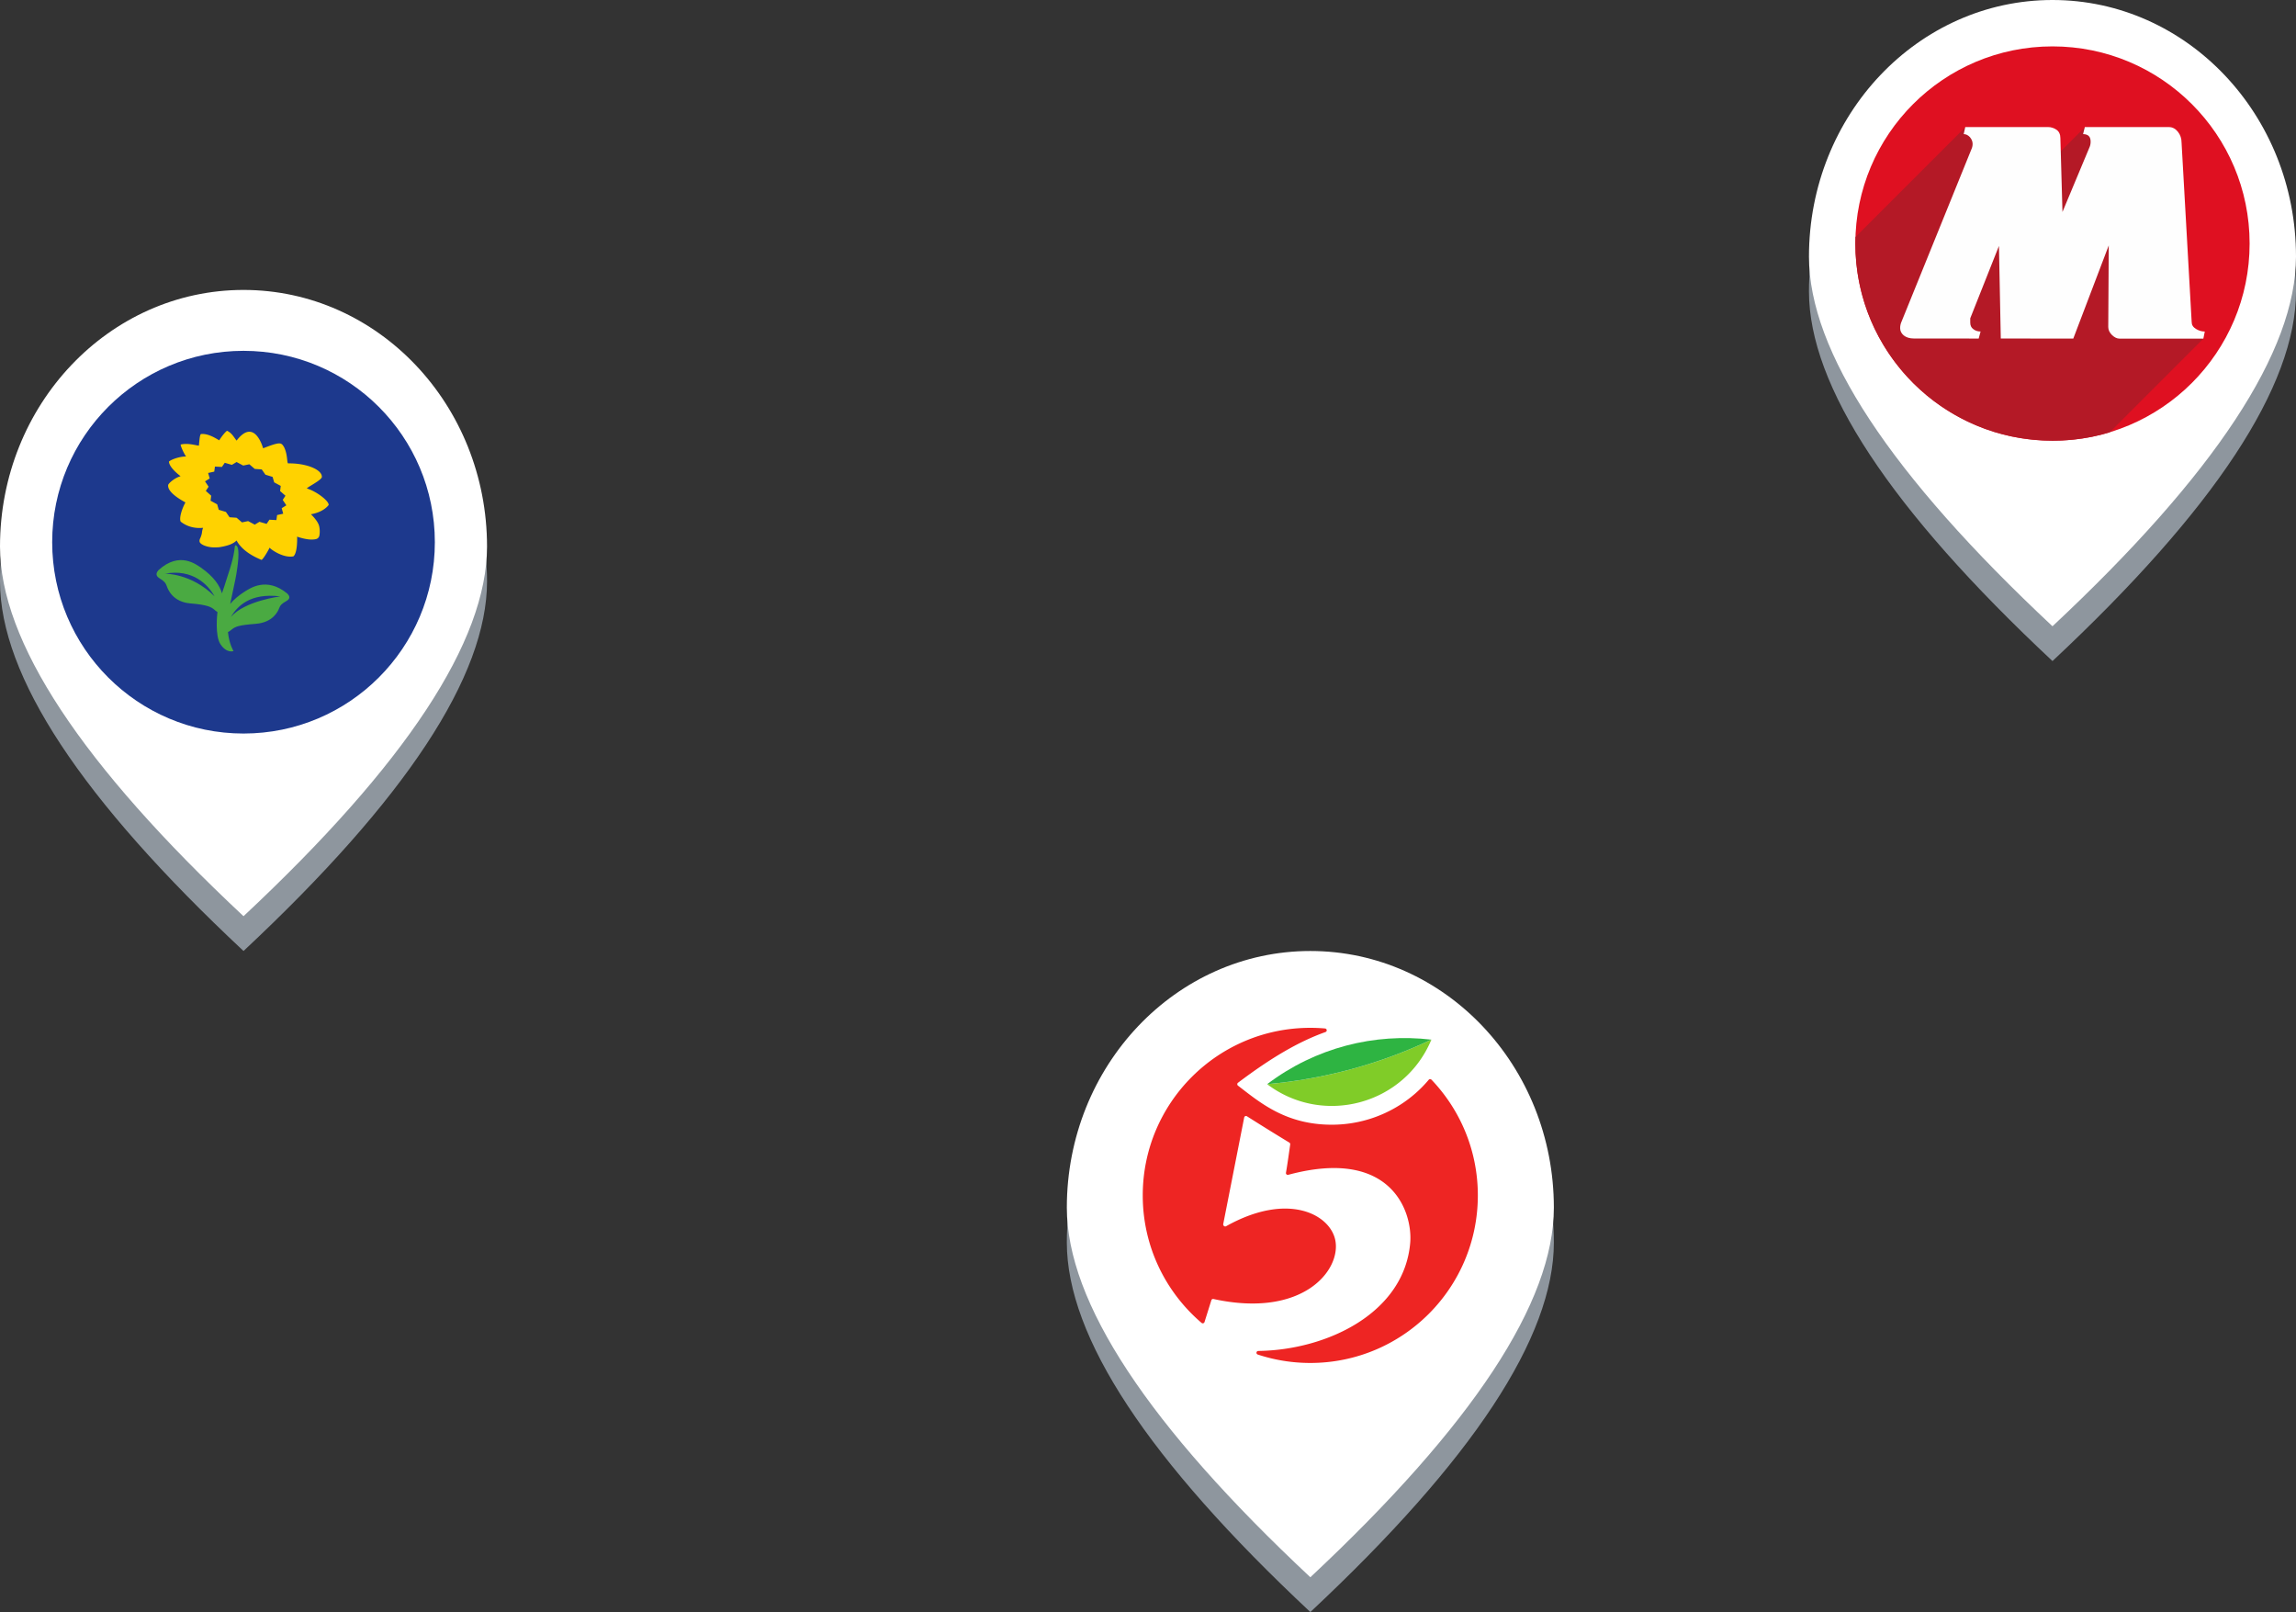
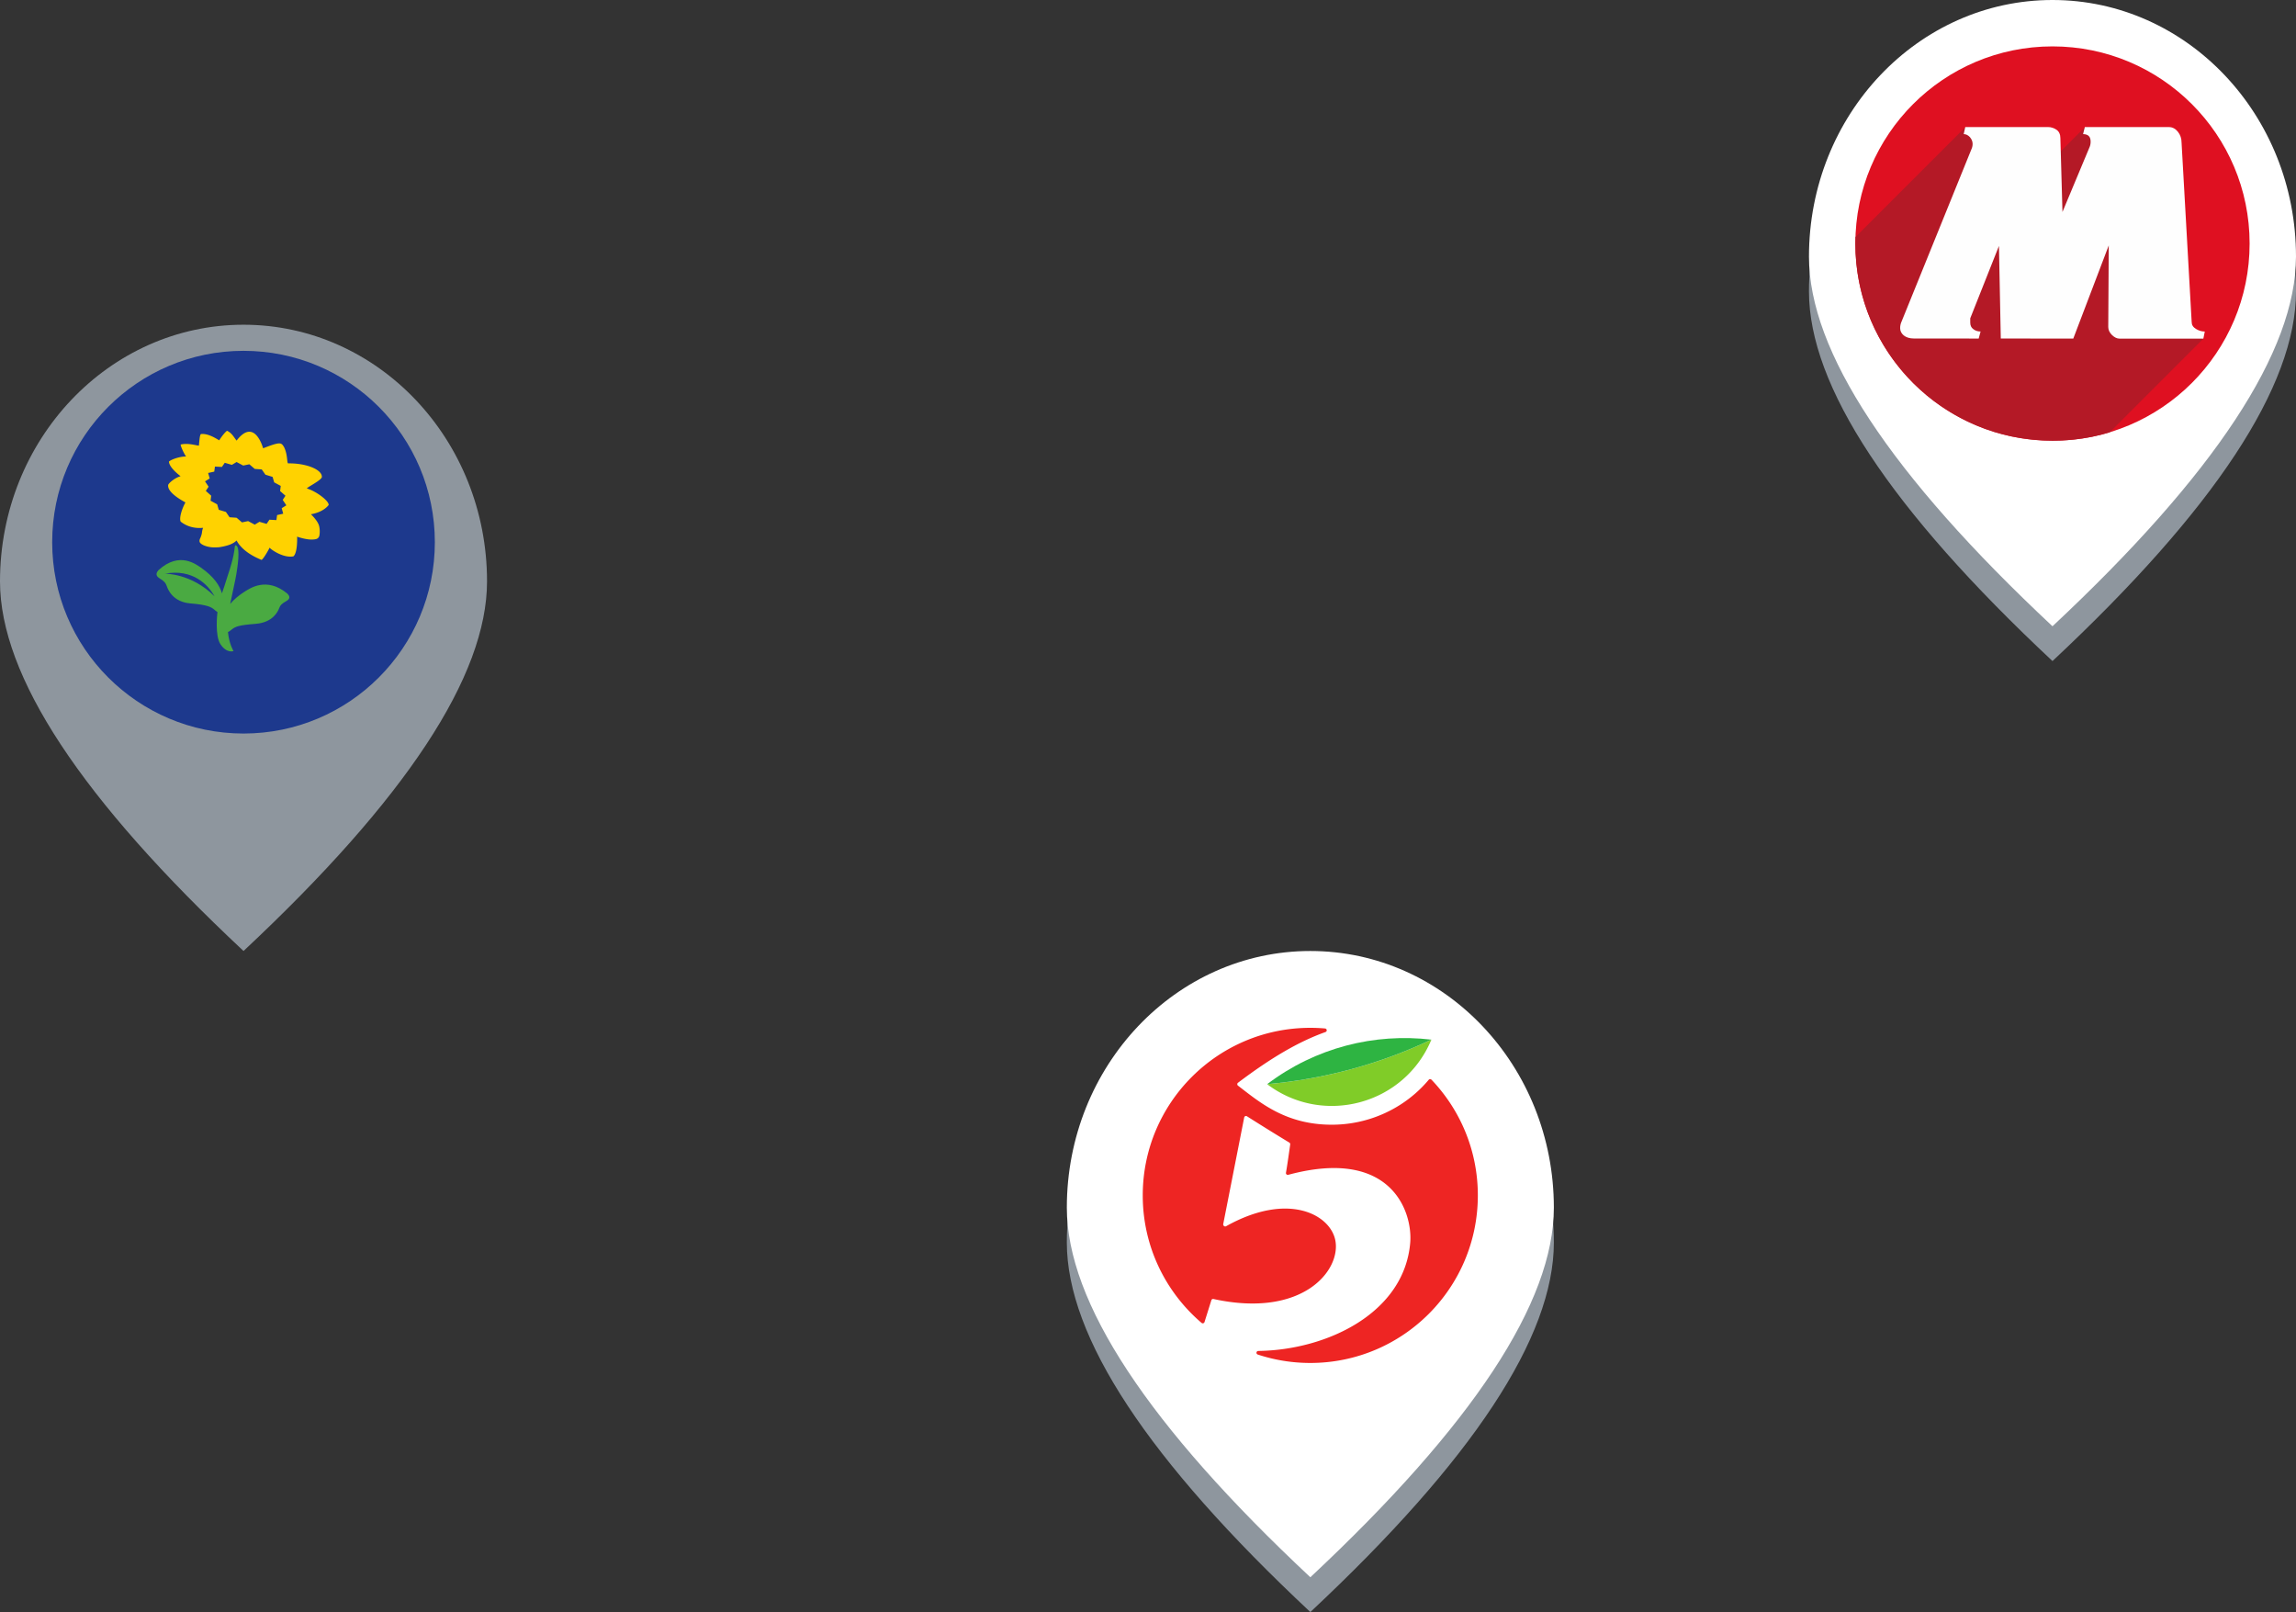
<svg xmlns="http://www.w3.org/2000/svg" width="198" height="139">
  <rect width="100%" height="100%" fill="#333333" stroke="none" />
  <g fill="none" fill-rule="evenodd">
    <path d="M21 82c14-13.097 21-23.72 21-31.869C42 37.908 32.598 28 21 28S0 37.908 0 50.131C0 58.28 7 68.903 21 82z" fill="#CCD9E6" opacity=".6" />
-     <path d="M21 79c14-13.097 21-23.72 21-31.869C42 34.908 32.598 25 21 25S0 34.908 0 47.131C0 55.28 7 65.903 21 79z" fill="#FFF" />
    <path d="M21 30.25c9.113 0 16.5 7.387 16.5 16.5 0 9.113-7.387 16.5-16.5 16.5-9.113 0-16.5-7.387-16.5-16.5 0-9.113 7.387-16.5 16.5-16.5" fill="#1D398D" />
    <g fill-rule="nonzero">
      <path d="M24.423 44.295l-.527.116-.059.435-.602-.035-.244.361-.618-.179-.404.245-.571-.307-.528.112-.467-.4-.607-.042-.314-.459-.617-.186-.136-.47-.569-.311.052-.435-.463-.412.241-.361-.309-.462.404-.249-.136-.474.529-.116.058-.435.602.031.245-.358.613.179.408-.245.568.304.532-.109.466.4.602.043.318.454.618.191.136.47.567.307-.055.443.461.404-.235.361.311.466-.4.248.131.475zm2.053-2.175c-.128-.036 1.285-.719 1.282-.999.01-.657-1.411-1.193-2.9-1.165-.131.004-.029-.719-.356-1.394-.249-.412-.302-.497-1.811.093-.174-.59-.905-2.467-2.287-.665-.23-.276-.4-.655-.827-.847-.132.093-.412.408-.672.824-.315-.183-.982-.614-1.577-.54-.097.073-.12.435-.176.995-.115.022-.939-.257-1.57-.09-.026.097.259.742.466 1.034-.457-.028-1.266.232-1.478.435.011.116.024.493 1.002 1.262-.55.155-1.048.633-1.067.75-.102.645 1.172 1.332 1.486 1.51-.315.571-.556 1.36-.409 1.655.646.512 1.376.591 1.932.532a1.334 1.334 0 0 0-.089.35c-.004.023-.008.051-.011.077-.016.144-.102.389-.149.478-.061.125-.061.194-.057.261v.007l.002.004c.032.28.713.512 1.224.512.102 0 .377 0 .508-.02h.005c.621-.103 1.006-.24 1.258-.414.093-.063.151-.117.198-.16.218.412.765 1.111 2.156 1.674.202-.136.668-.979.687-1.056.16.194 1.213.913 2.055.75.38-.31.322-1.701.322-1.701s.813.299 1.394.245c.168-.015.419-.023.508-.279.04-.094.091-.524-.008-.894-.119-.466-.706-.995-.697-1.002.002-.008.99-.124 1.518-.792.071-.322-1.025-1.174-1.864-1.429z" fill="#FFD200" />
-       <path d="M19.903 53.203c.548-.906 1.638-2.106 4.27-1.776 0 0-3.051.37-4.27 1.776m-5.676-3.737c2.388-.44 3.722.951 4.27 1.95-1.986-1.992-4.27-1.95-4.27-1.95m10.559 1.721c-1.837-1.519-3.294-.393-3.644-.203-.592.374-.998.739-1.29 1.089.174-.864.451-2.075.524-2.533.101-.607.37-2.308-.004-2.506-.097-.035-.113-.046-.147.302 0 0-.04.688-.595 2.324-.225.752-.37 1.138-.49 1.499-.181-.645-.671-1.421-1.83-2.23-.348-.206-1.806-1.448-3.642.234-.157.17-.319.454.085.698.401.246.532.393.637.696.101.303.544 1.353 2.023 1.472 1.512.121 1.818.33 2.071.54 0 0 .139.132.273.211-.005.034-.013.069-.016.105 0 0-.223 1.927.272 2.664.548.82 1.126.588 1.126.588s-.372-.572-.481-1.636c.148-.066.318-.214.318-.214.319-.253.56-.38 2.066-.497 1.481-.109 1.924-1.061 2.025-1.331.101-.276.232-.409.633-.635.404-.221.237-.481.086-.636" fill="#4AAA42" />
+       <path d="M19.903 53.203m-5.676-3.737c2.388-.44 3.722.951 4.27 1.95-1.986-1.992-4.27-1.95-4.27-1.95m10.559 1.721c-1.837-1.519-3.294-.393-3.644-.203-.592.374-.998.739-1.29 1.089.174-.864.451-2.075.524-2.533.101-.607.37-2.308-.004-2.506-.097-.035-.113-.046-.147.302 0 0-.04.688-.595 2.324-.225.752-.37 1.138-.49 1.499-.181-.645-.671-1.421-1.83-2.23-.348-.206-1.806-1.448-3.642.234-.157.17-.319.454.085.698.401.246.532.393.637.696.101.303.544 1.353 2.023 1.472 1.512.121 1.818.33 2.071.54 0 0 .139.132.273.211-.005.034-.013.069-.016.105 0 0-.223 1.927.272 2.664.548.82 1.126.588 1.126.588s-.372-.572-.481-1.636c.148-.066.318-.214.318-.214.319-.253.56-.38 2.066-.497 1.481-.109 1.924-1.061 2.025-1.331.101-.276.232-.409.633-.635.404-.221.237-.481.086-.636" fill="#4AAA42" />
    </g>
    <g>
      <path d="M113 139c14-13.097 21-23.72 21-31.869C134 94.909 124.598 85 113 85s-21 9.909-21 22.131c0 8.149 7 18.771 21 31.869z" fill="#CCD9E6" opacity=".6" />
      <path d="M113 136c14-13.097 21-23.72 21-31.869C134 91.909 124.598 82 113 82s-21 9.909-21 22.131c0 8.149 7 18.771 21 31.869z" fill="#FFF" />
      <g fill-rule="nonzero">
        <path d="M124.796 90.51c.059-.193.053-.195 1.041-2.429-2.189-.09-3.313-.27-5.204-.347C118.397 86.666 115.777 86 113 86c-9.389 0-17 7.612-17 17 0 9.389 7.611 17 17 17s17-7.611 17-17c0-4.86-2.039-9.242-5.204-12.49" fill="#FFF" />
        <path d="M123.445 93.098a.159.159 0 0 0-.12-.049.153.153 0 0 0-.116.056 10.76 10.76 0 0 1-2.419 2.129c-1.773 1.142-3.828 1.745-5.942 1.745-3.988 0-6.219-1.937-8.088-3.368a.157.157 0 0 1-.061-.126c0-.05.023-.096.063-.126 2.838-2.138 5.197-3.533 7.546-4.372a.159.159 0 0 0 .104-.169.159.159 0 0 0-.143-.137 14.495 14.495 0 0 0-1.273-.056c-7.98 0-14.449 6.469-14.449 14.449 0 4.402 1.968 8.343 5.073 10.993a.157.157 0 0 0 .147.032.155.155 0 0 0 .106-.104l.59-1.881a.157.157 0 0 1 .184-.107c7.732 1.688 11.045-2.512 10.5-5.095-.466-2.205-4.078-4.165-9.41-1.181a.158.158 0 0 1-.132.011.179.179 0 0 1-.043-.025l-.017-.013a.16.16 0 0 1-.058-.156l1.808-9.191a.156.156 0 0 1 .092-.115.159.159 0 0 1 .147.011 224.506 224.506 0 0 0 3.655 2.268.16.16 0 0 1 .075.157c-.057.4-.258 1.849-.366 2.44a.153.153 0 0 0 .049.145.158.158 0 0 0 .148.036c8.887-2.397 10.743 3.201 10.517 5.866-.513 6.045-7.163 9.243-13.102 9.322a.158.158 0 0 0-.047.308 14.443 14.443 0 0 0 4.533.727c7.98 0 14.448-6.469 14.448-14.449 0-3.869-1.522-7.383-3.999-9.977" fill="#EE2523" />
        <path d="M109.275 93.484c4.804 3.636 11.82 1.79 14.163-3.84a.041.041 0 0 1-.008-.001c-4.35 2.067-9.14 3.393-14.153 3.841-.001 0-.001.001-.002.001" fill="#80CC28" />
        <path d="M109.277 93.483c5.013-.447 9.802-1.773 14.153-3.84-4.878-.572-9.963.664-14.153 3.84" fill="#2EB442" />
      </g>
    </g>
    <g>
      <path d="M177 57c14-13.097 21-23.72 21-31.869C198 12.909 188.598 3 177 3s-21 9.909-21 22.131c0 8.149 7 18.771 21 31.869z" fill="#CCD9E6" opacity=".6" />
      <path d="M177 54c14-13.097 21-23.72 21-31.869C198 9.909 188.598 0 177 0s-21 9.909-21 22.131c0 8.149 7 18.771 21 31.869z" fill="#FFF" />
      <path d="M177 4c9.389 0 17 7.611 17 17 0 9.389-7.611 17-17 17-9.389 0-17-7.611-17-17 0-9.389 7.611-17 17-17" fill="#DF1021" />
      <path d="M174.151 37.758l-.003.003C166.117 36.405 160 29.417 160 21c0-.188.003-.376.009-.562l9.483-9.483 5.158 5.158 5.158-5.158 8.738 8.738-5.158 5.158.022.022 1.146-1.146 5.464 5.464-8.09 8.09c-1.554.468-3.201.719-4.907.719-.979 0-1.939-.083-2.873-.242z" fill="#B41926" />
      <path d="M170.639 29.191l-5.585-.004c-.368 0-.668-.092-.877-.263-.209-.175-.314-.384-.314-.635 0-.213.046-.401.13-.58l6.011-14.825c.067-.142.109-.301.109-.477 0-.209-.084-.405-.234-.584-.167-.175-.342-.259-.534-.259l.133-.61h7.122c.28 0 .535.084.755.238.217.155.326.401.326.718l.18 6.367 2.33-5.574c.066-.141.099-.309.099-.496 0-.43-.221-.639-.651-.643l.151-.61 7.255.004c.302 0 .559.138.768.401.213.264.318.577.318.927l.873 15.489c0 .241.121.437.376.591.247.151.496.222.755.222l-.125.613-7.231-.003c-.23 0-.447-.114-.66-.322-.209-.213-.309-.443-.309-.683l.043-7.031-3.058 8.031-6.253-.003-.158-7.983-2.476 6.242v.368c0 .241.083.434.263.563.175.133.376.205.629.205l-.163.605z" fill="#FEFEFE" />
    </g>
  </g>
</svg>